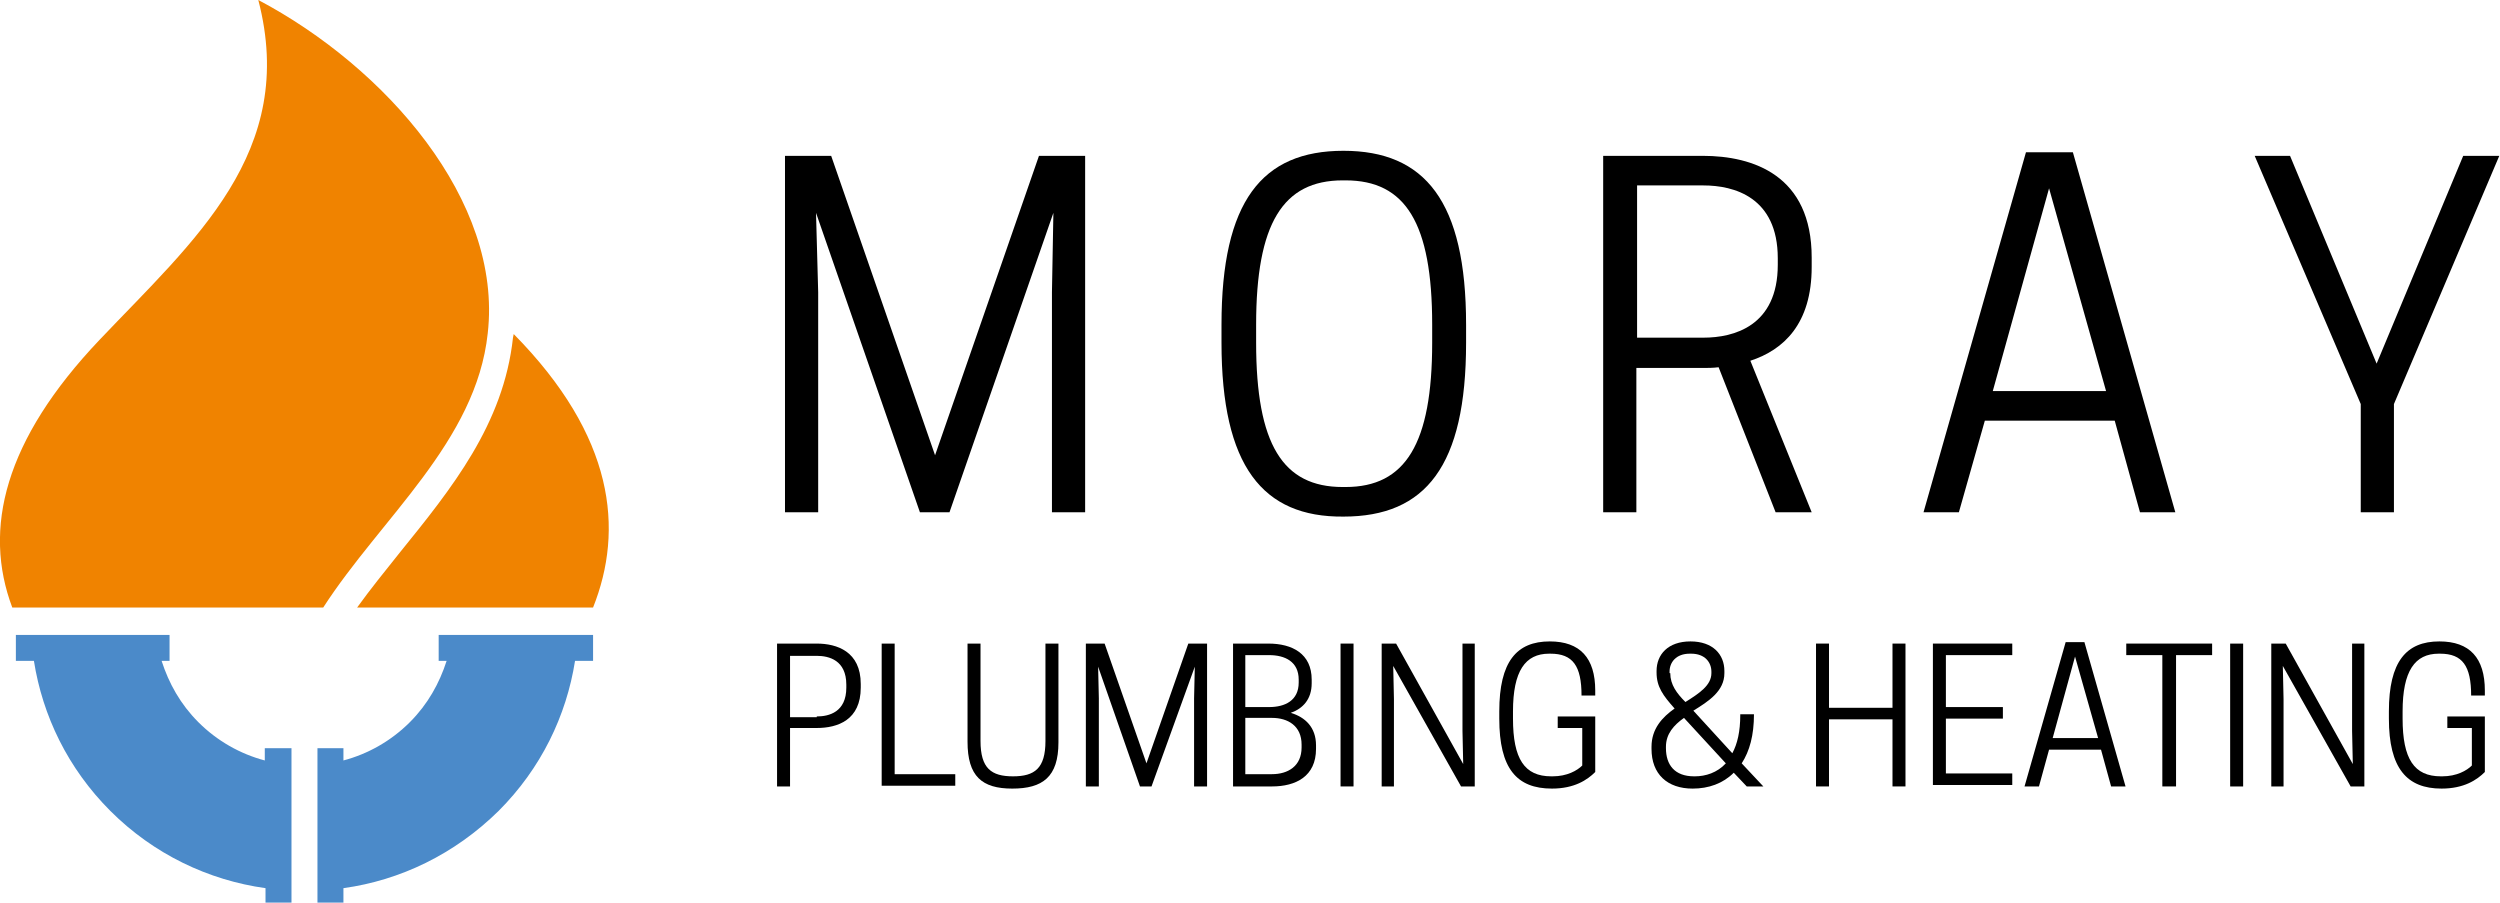
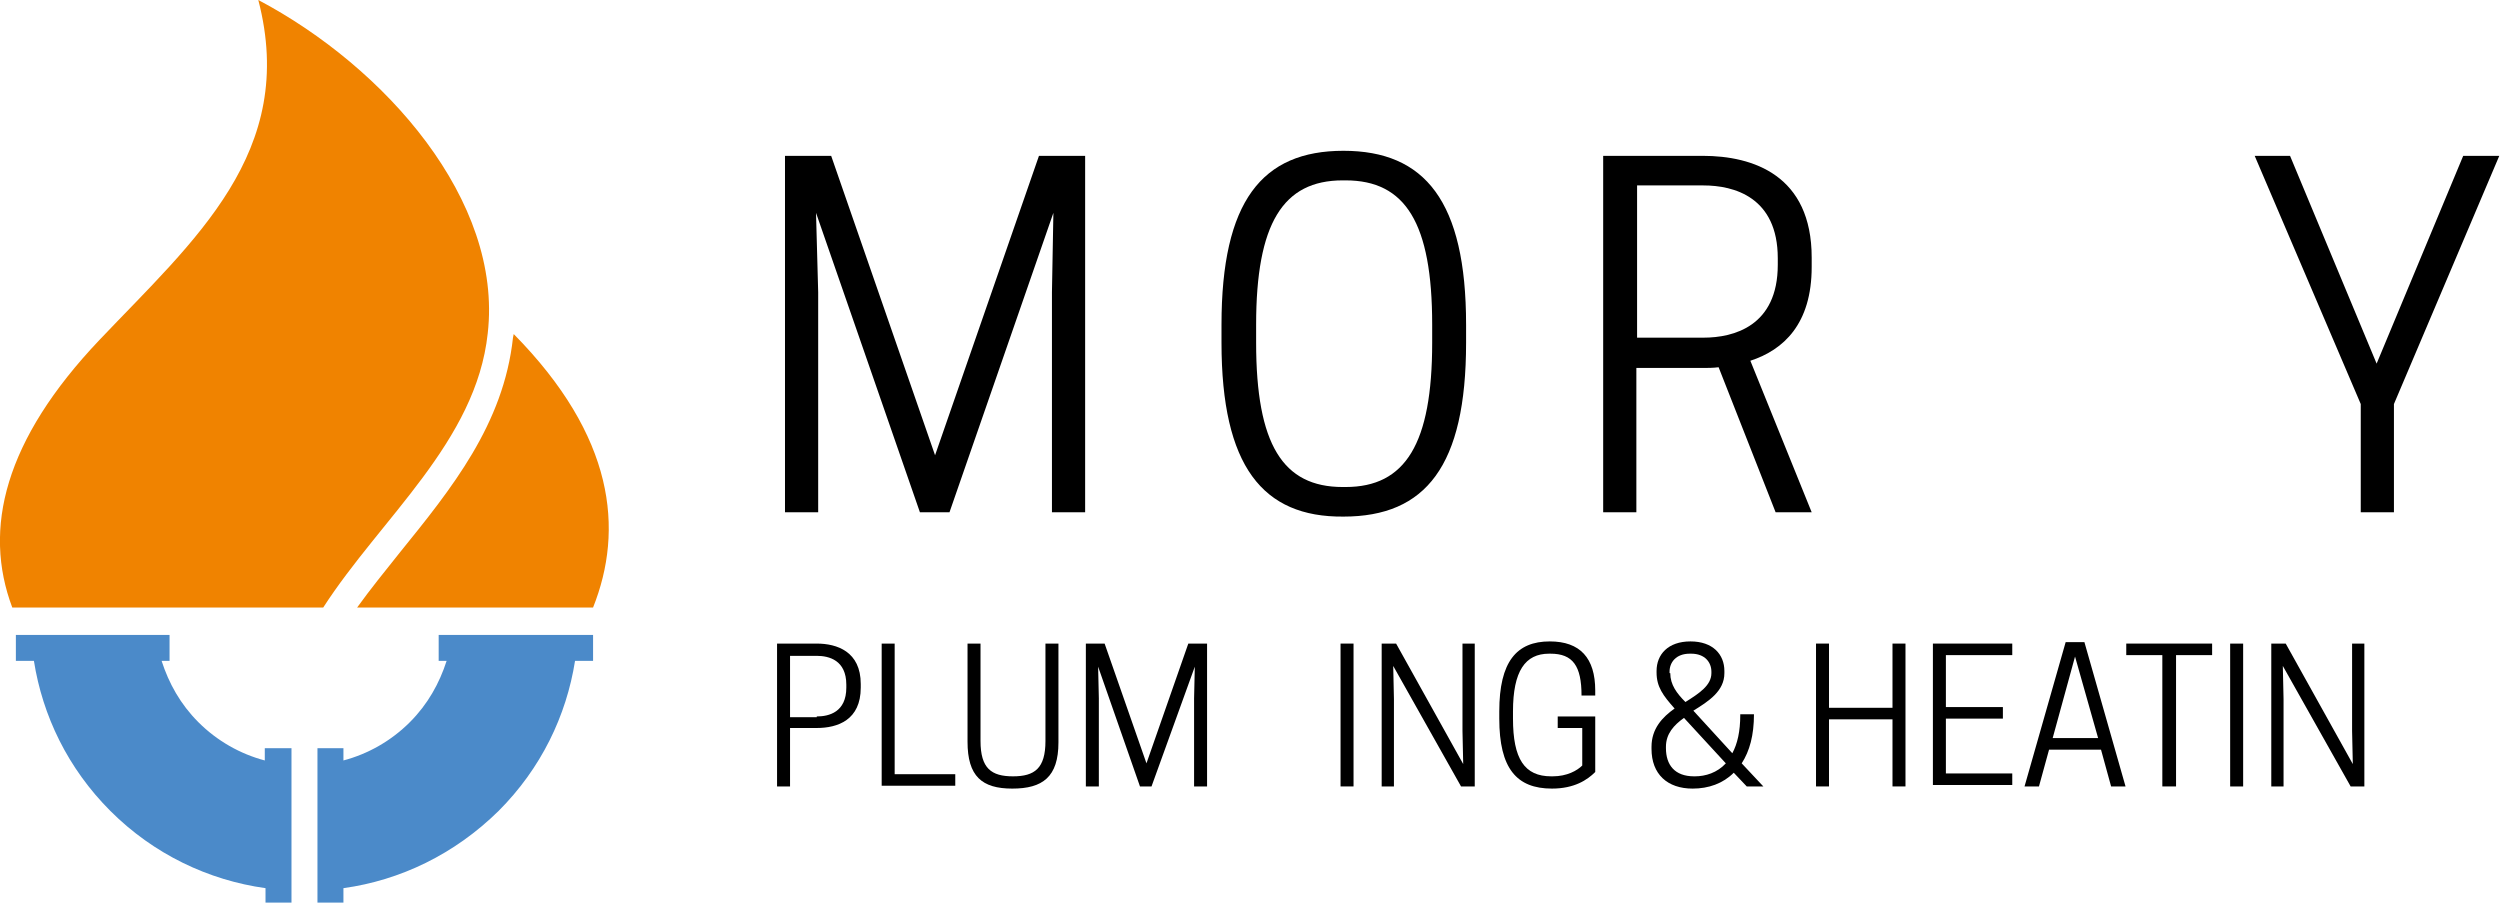
<svg xmlns="http://www.w3.org/2000/svg" version="1.1" id="Layer_1" x="0px" y="0px" viewBox="0 0 346.5 125.1" style="enable-background:new 0 0 346.5 125.1;" xml:space="preserve">
  <style type="text/css"> .st0{fill-rule:evenodd;clip-rule:evenodd;fill:#F08300;} .st1{fill:#4B8AC9;} </style>
  <g>
    <g>
      <path class="st0" d="M44.8,84.2c8-12.4,21.2-23,22.8-38C69.7,27.8,53.4,9.3,35.8,0c5.5,21.1-8.9,33.3-22,47.1 C0.6,61-2.4,73.3,1.7,84.2H44.8z" />
      <path class="st0" d="M82.2,84.2c4.3-10.8,3-23.7-11-37.9l-0.1,0.5c-1.3,12-8.5,20.9-15.7,29.8c-2,2.5-4.1,5.1-5.9,7.6H82.2z" />
      <g>
        <g>
          <g>
            <path class="st1" d="M36.7,103.7v1.7c-3.4-0.9-6.6-2.7-9.2-5.3c-2.5-2.5-4.1-5.4-5.1-8.5h1.1V88h-1.9v0H4.2v0h-2v3.6h2.5 c1.2,7.6,4.7,14.9,10.6,20.8c6,6,13.6,9.6,21.5,10.7v2h3.6v-1.6v-17.4v-2.4H36.7z" />
            <path class="st1" d="M82.2,88h-2v0H62.7v0h-1.9v3.6h1.1c-1,3.1-2.6,6-5.1,8.5c-2.6,2.6-5.8,4.4-9.2,5.3v-1.7H44v2.4v17.4v1.6 h3.6v-2c7.9-1.1,15.4-4.7,21.5-10.7c5.9-5.9,9.4-13.2,10.6-20.8h2.5V88z" />
          </g>
        </g>
      </g>
    </g>
    <g>
      <path d="M109.5,109h-1.8V89.2h5.5c2.8,0,6.1,1.1,6.1,5.6v0.5c0,4.5-3.2,5.6-6.1,5.6h-3.7V109z M113.2,99.3c1.7,0,4.1-0.6,4.1-4 v-0.4c0-3.4-2.4-4-4.1-4h-3.7v8.5H113.2z" />
      <path d="M122.2,109V89.2h1.8v18.1h8.4v1.6H122.2z" />
      <path d="M134.1,102.8V89.2h1.8v13.5c0,3.8,1.5,4.9,4.5,4.9s4.5-1.1,4.5-4.9V89.2h1.8v13.7c0,4.8-2.2,6.4-6.4,6.4 S134.1,107.6,134.1,102.8z" />
      <path d="M159.6,109h-1.6l-5.8-16.6l0.1,4.4V109h-1.8V89.2h2.6l5.8,16.6l5.8-16.6h2.6V109h-1.8V96.8l0.1-4.4L159.6,109z" />
-       <path d="M175.8,89.2c3.3,0,6,1.4,6,5v0.5c0,2.2-1.2,3.5-2.9,4.1c2,0.6,3.5,2,3.5,4.5v0.5c0,3.8-2.8,5.2-6.1,5.2h-5.4V89.2H175.8z M172.6,90.8V98h3.3c2.2,0,4.1-0.9,4.1-3.4v-0.4c0-2.5-1.9-3.4-4.1-3.4H172.6z M172.6,99.6v7.7h3.7c2.2,0,4.1-1.1,4.1-3.7v-0.4 c0-2.6-1.9-3.7-4.1-3.7H172.6z" />
-       <path d="M187.6,109h-1.8V89.2h1.8V109z" />
+       <path d="M187.6,109h-1.8V89.2h1.8z" />
      <path d="M204.5,109h-2l-9.4-16.7l0.1,4.6V109h-1.7V89.2h2l9.3,16.7l-0.1-4.6V89.2h1.7V109z" />
      <path d="M207.8,99.6v-1c0-6.9,2.4-9.7,7-9.7c4.2,0,6.3,2.3,6.3,6.8v0.7h-1.9c0-4.1-1.2-5.8-4.3-5.8h-0.2c-3.3,0-5,2.4-5,8v1 c0,5.6,1.6,8,5.3,8h0.2c2,0,3.4-0.8,4.1-1.5v-5.2h-3.4v-1.6h5.2v7.7c-1.1,1.1-2.9,2.3-6,2.3C210.2,109.3,207.8,106.5,207.8,99.6z" />
      <path d="M228.9,103.8v-0.3c0-2.5,1.5-4.1,3.2-5.3c-1.6-1.8-2.5-3-2.5-5V93c0-2.3,1.6-4.1,4.7-4.1c3.1,0,4.7,1.8,4.7,4.1v0.3 c0,2.5-2.2,3.9-4.3,5.2l5.4,5.9c0.7-1.3,1.1-3,1.1-5.3V99h1.9c0,2.9-0.6,5.1-1.7,6.8l3,3.2h-2.3l-1.8-1.9 c-1.5,1.5-3.5,2.2-5.7,2.2C231.1,109.3,228.9,107.3,228.9,103.8z M234.9,107.6c1.5,0,3.1-0.5,4.3-1.8l-5.8-6.3 c-1.4,1-2.5,2.2-2.5,4v0.2c0,2.3,1.2,3.9,3.9,3.9H234.9z M231.5,93.3c0,1.6,0.9,2.8,2.1,4c1.9-1.2,3.6-2.3,3.6-4v-0.2 c0-1.3-0.9-2.5-2.8-2.5h-0.2c-1.9,0-2.8,1.2-2.8,2.5V93.3z" />
      <path d="M264.1,89.2V109h-1.8v-9.3h-8.8v9.3h-1.8V89.2h1.8v8.9h8.8v-8.9H264.1z" />
      <path d="M278.9,89.2v1.6h-9.2v7.2h7.9v1.6h-7.9v7.6h9.2v1.6h-11V89.2H278.9z" />
      <path d="M288.9,89l5.7,20h-2l-1.4-5.1H284l-1.4,5.1h-2l5.7-20H288.9z M284.5,102.3h6.3L287.6,91L284.5,102.3z" />
      <path d="M301.5,109h-1.8V90.8h-5v-1.6h11.9v1.6h-5V109z" />
      <path d="M310.9,109h-1.8V89.2h1.8V109z" />
      <path d="M327.8,109h-2l-9.4-16.7l0.1,4.6V109h-1.7V89.2h2l9.3,16.7l-0.1-4.6V89.2h1.7V109z" />
-       <path d="M331.1,99.6v-1c0-6.9,2.4-9.7,7-9.7c4.2,0,6.3,2.3,6.3,6.8v0.7h-1.9c0-4.1-1.2-5.8-4.3-5.8h-0.2c-3.3,0-5,2.4-5,8v1 c0,5.6,1.6,8,5.3,8h0.2c2,0,3.4-0.8,4.1-1.5v-5.2h-3.4v-1.6h5.2v7.7c-1.1,1.1-2.9,2.3-6,2.3C333.6,109.3,331.1,106.5,331.1,99.6z" />
    </g>
    <g>
      <path d="M131.6,71h-4.1l-14.4-41.5l0.3,11V71h-4.6V21.6h6.4l14.4,41.5L144,21.6h6.4V71h-4.6V40.5l0.2-11L131.6,71z" />
      <path d="M169.3,47.5V45c0-17.1,5.6-24.1,16.9-24.1c11.3,0,17,7,17,24.1v2.5c0,17.1-5.6,24.1-17,24.1 C175,71.7,169.3,64.6,169.3,47.5z M186.5,67.5c8.3,0,12-6,12-20V45c0-14.1-3.7-20-12-20h-0.4c-8.3,0-12,6-12,20v2.5 c0,14.1,3.7,20,12,20H186.5z" />
      <path d="M226.8,71h-4.6V21.6H236c7,0,15.1,2.7,15.1,14.1v1.3c0,7.9-3.9,11.5-8.5,13l8.5,21h-5l-7.9-20.1c-0.8,0.1-1.5,0.1-2.3,0.1 h-9.1V71z M236.1,46.8c4.2,0,10.3-1.6,10.3-10.1v-0.9c0-8.5-6.1-10.1-10.3-10.1h-9.2v21.1H236.1z" />
-       <path d="M287.3,21.1L301.5,71h-4.9l-3.5-12.7h-18L271.5,71h-4.9l14.2-49.9H287.3z M276.2,54.2h15.7L284,26.1L276.2,54.2z" />
      <path d="M331.8,71h-4.6V56l-14.7-34.4h4.9l12,28.8l12-28.8h5L331.8,56V71z" />
    </g>
  </g>
</svg>